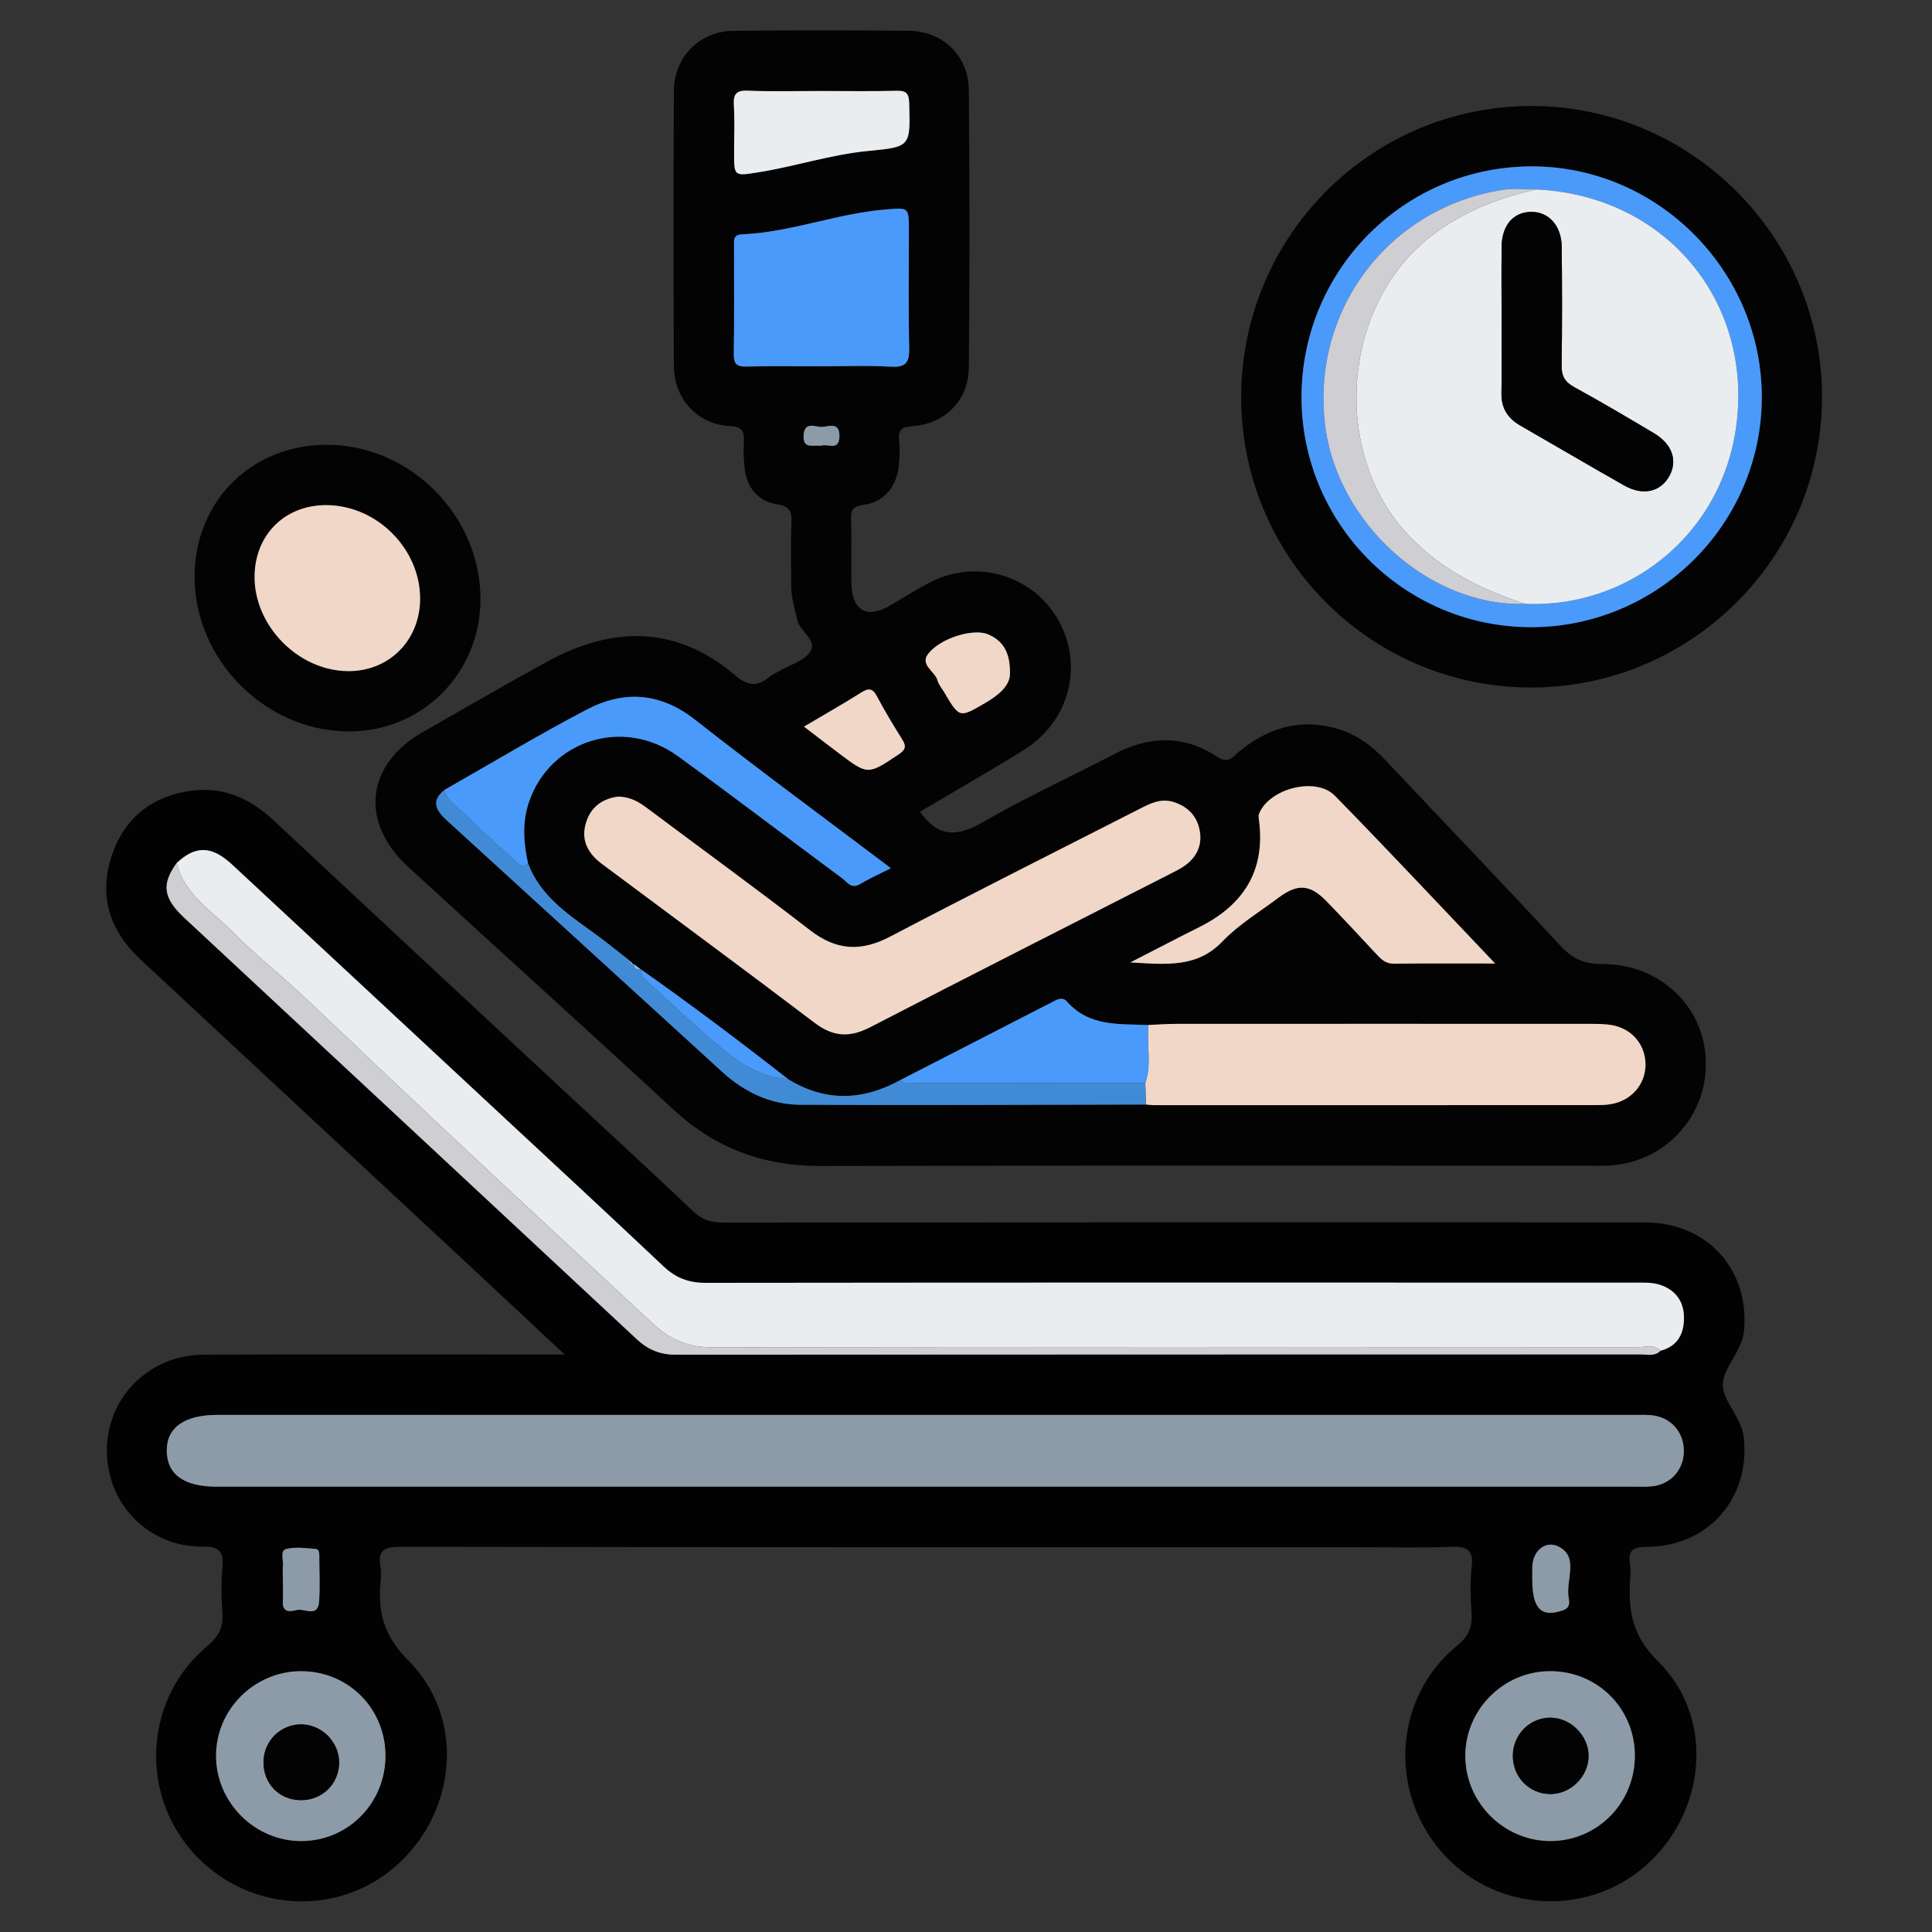
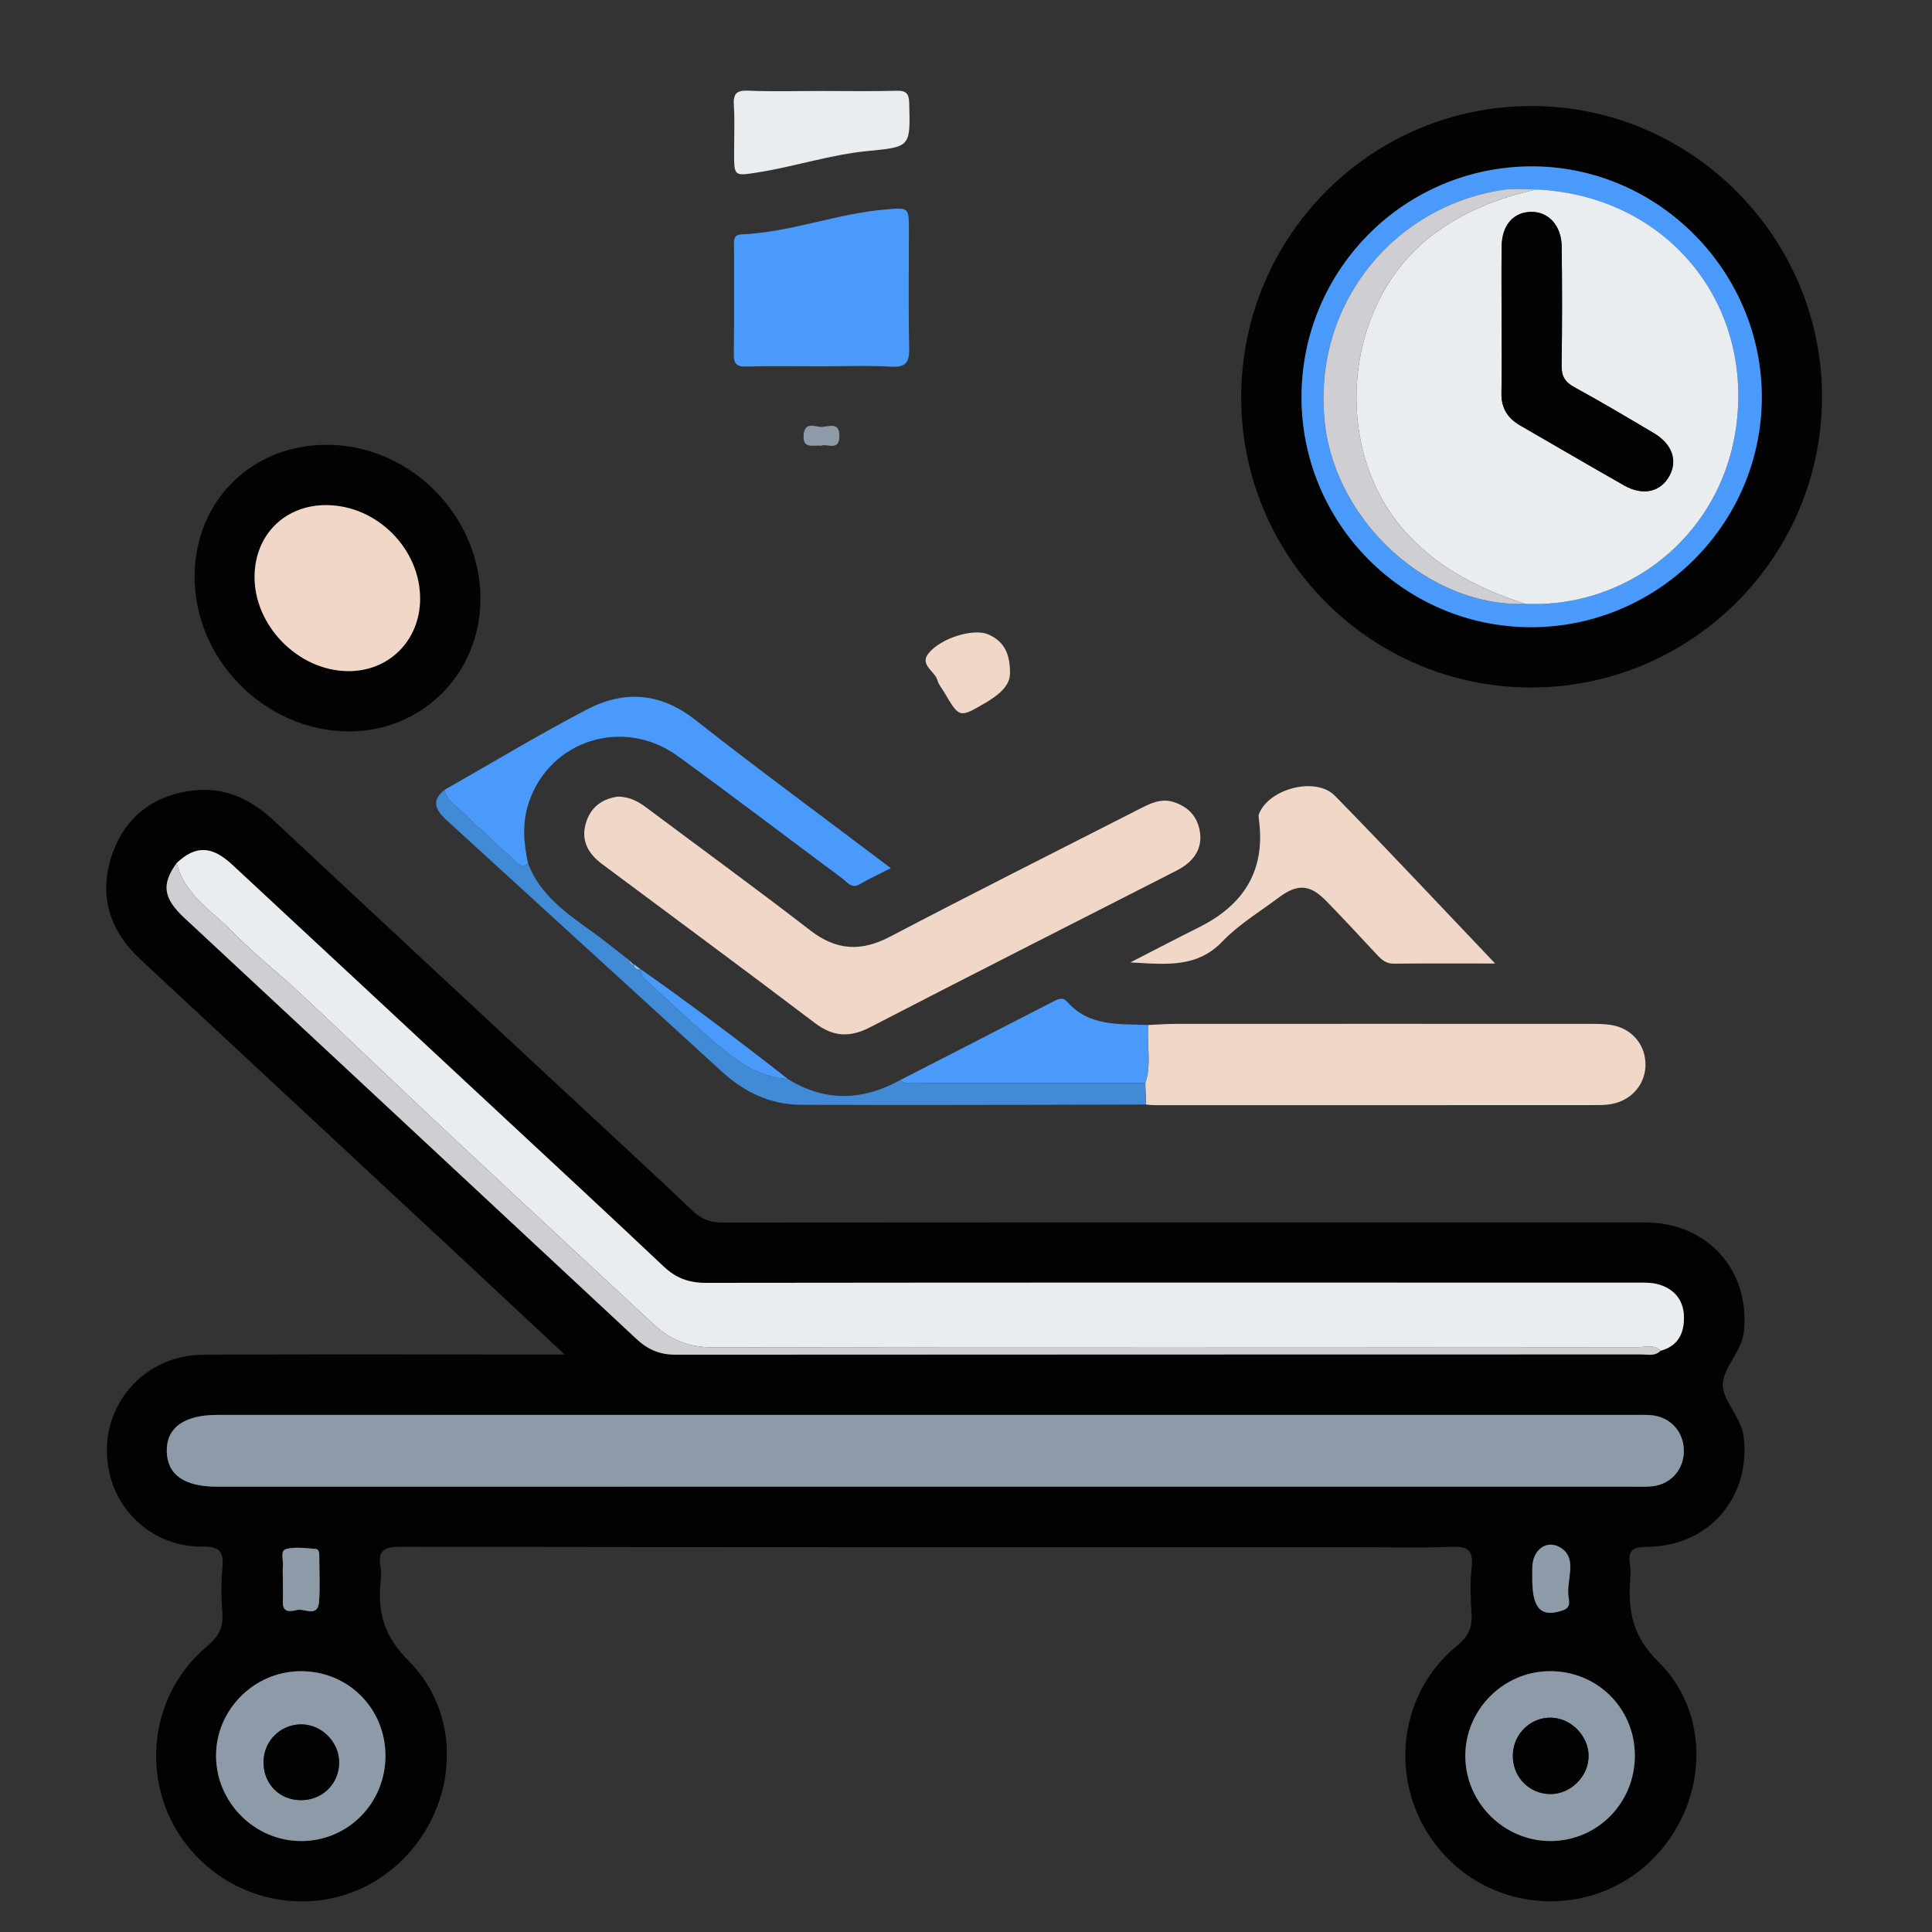
<svg xmlns="http://www.w3.org/2000/svg" version="1.1" id="Layer_1" x="0px" y="0px" viewBox="0 0 70 70" xml:space="preserve">
  <rect x="0" y="0" width="70" height="70" fill="#333333" stroke="none" />
  <g>
    <path fill="#020202" d="M20.459,49.077c-1.287-1.202-2.456-2.297-3.629-3.389c-3.913-3.642-7.829-7.281-11.74-10.924   c-1.096-1.021-1.518-2.269-1.057-3.711c0.449-1.404,1.466-2.22,2.931-2.408c1.16-0.149,2.119,0.302,2.961,1.089   c3.439,3.216,6.889,6.421,10.336,9.629c1.615,1.503,3.241,2.995,4.841,4.514c0.324,0.307,0.645,0.419,1.081,0.419   c11.137-0.01,22.274-0.01,33.411-0.006c2.263,0.001,3.804,1.709,3.594,3.93c-0.072,0.759-0.781,1.35-0.767,1.97   c0.013,0.595,0.685,1.174,0.762,1.906c0.23,2.19-1.281,3.929-3.495,3.948c-0.496,0.004-0.719,0.102-0.632,0.628   c0.033,0.2,0.016,0.41,0.004,0.614c-0.068,1.119,0.099,2.008,1.026,2.923c2.069,2.042,1.731,5.49-0.491,7.413   c-2.179,1.887-5.521,1.633-7.396-0.56c-1.912-2.237-1.662-5.591,0.594-7.438c0.403-0.33,0.555-0.65,0.524-1.146   c-0.036-0.567-0.06-1.144,0.005-1.706c0.074-0.643-0.189-0.75-0.759-0.727c-1.112,0.044-2.227,0.013-3.341,0.013   c-11.569,0-23.138,0.005-34.706-0.015c-0.59-0.001-0.839,0.124-0.729,0.734c0.032,0.176,0.02,0.365,0.002,0.545   c-0.11,1.114,0.133,1.969,1.017,2.855c2.059,2.063,1.755,5.473-0.453,7.423c-2.18,1.925-5.521,1.668-7.44-0.571   c-1.878-2.192-1.628-5.537,0.598-7.389c0.419-0.349,0.582-0.684,0.545-1.203c-0.039-0.544-0.048-1.096,0.002-1.638   c0.053-0.577-0.093-0.771-0.723-0.763c-1.639,0.019-3.009-1.105-3.366-2.646c-0.517-2.231,1.098-4.297,3.413-4.307   c4.091-0.019,8.182-0.005,12.273-0.006C19.871,49.077,20.089,49.077,20.459,49.077z M60.167,48.94   c0.627-0.17,0.856-0.626,0.846-1.227c-0.01-0.594-0.339-0.994-0.882-1.166c-0.293-0.093-0.628-0.074-0.944-0.074   c-11.207-0.003-22.413-0.006-33.62,0.007c-0.612,0.001-1.079-0.174-1.523-0.594c-2.017-1.907-4.055-3.791-6.087-5.681   c-3.181-2.96-6.361-5.921-9.545-8.878c-0.743-0.69-1.324-0.7-2.009-0.06c-0.559,0.768-0.497,1.271,0.284,1.998   c5.46,5.086,10.925,10.167,16.382,15.257c0.406,0.379,0.842,0.563,1.404,0.563c11.661-0.009,23.323-0.006,34.984-0.01   C59.697,49.074,59.962,49.152,60.167,48.94z M33.493,53.865c8.544,0,17.088,0,25.632,0c0.25,0,0.502,0.014,0.749-0.014   c0.655-0.075,1.116-0.588,1.134-1.239c0.018-0.656-0.402-1.202-1.048-1.317c-0.243-0.044-0.498-0.029-0.748-0.029   c-17.111-0.001-34.222-0.001-51.332-0.001c-1.212,0-1.857,0.467-1.838,1.327c0.019,0.841,0.634,1.274,1.818,1.274   C16.405,53.865,24.949,53.865,33.493,53.865z M13.966,63.603c-0.007-1.717-1.363-3.062-3.076-3.053   c-1.691,0.009-3.077,1.409-3.061,3.091c0.016,1.686,1.418,3.071,3.1,3.063C12.622,66.697,13.973,65.318,13.966,63.603z    M59.234,63.595c-0.01-1.713-1.371-3.056-3.087-3.045c-1.689,0.01-3.072,1.414-3.055,3.099c0.017,1.688,1.423,3.069,3.108,3.055   C57.893,66.69,59.243,65.307,59.234,63.595z M10.25,57.219c0,0.272,0.008,0.545-0.002,0.816c-0.017,0.432,0.311,0.345,0.517,0.298   c0.275-0.062,0.754,0.287,0.797-0.301c0.04-0.541,0.009-1.088,0.008-1.632c0-0.114,0-0.269-0.129-0.278   c-0.358-0.027-0.738-0.086-1.073,0.003c-0.23,0.061-0.095,0.403-0.116,0.619C10.236,56.901,10.248,57.061,10.25,57.219z    M55.517,57.214c0,1.084,0.33,1.409,1.122,1.126c0.287-0.102,0.21-0.332,0.189-0.506c-0.073-0.577,0.307-1.306-0.206-1.703   c-0.533-0.414-1.103-0.001-1.105,0.676C55.517,56.943,55.517,57.078,55.517,57.214z" />
-     <path fill="#030303" d="M33.335,29.408c0.664,0.961,1.363,0.905,2.269,0.383c1.55-0.893,3.183-1.64,4.769-2.47   c1.273-0.667,2.526-0.702,3.734,0.104c0.404,0.27,0.581-0.024,0.797-0.201c1.033-0.844,2.173-1.199,3.49-0.838   c0.724,0.198,1.299,0.622,1.808,1.162c2.107,2.235,4.233,4.452,6.321,6.705c0.435,0.469,0.86,0.679,1.515,0.676   c2.022-0.011,3.603,1.424,3.757,3.311c0.17,2.094-1.398,3.882-3.5,3.99c-0.204,0.01-0.409,0.006-0.614,0.006   c-9.319,0-18.638-0.012-27.957,0.01c-2.056,0.005-3.803-0.638-5.318-2.039c-3.189-2.95-6.414-5.861-9.617-8.798   c-1.765-1.619-1.533-3.705,0.532-4.886c1.497-0.856,2.988-1.72,4.5-2.548c2.375-1.3,4.684-1.324,6.827,0.501   c0.437,0.372,0.792,0.417,1.22,0.054c0.102-0.087,0.233-0.139,0.351-0.208c0.391-0.23,0.918-0.372,1.138-0.713   c0.266-0.411-0.369-0.711-0.467-1.138c-0.097-0.421-0.225-0.831-0.224-1.268c0.003-0.752-0.025-1.504,0.01-2.254   c0.02-0.428-0.057-0.603-0.541-0.682c-0.65-0.107-1.07-0.579-1.152-1.27c-0.037-0.315-0.051-0.637-0.032-0.954   c0.024-0.394-0.029-0.583-0.522-0.609c-1.164-0.061-2.008-0.991-2.013-2.17c-0.015-3.325-0.016-6.65,0.001-9.975   c0.006-1.229,0.937-2.161,2.161-2.173c2.114-0.022,4.228-0.02,6.341-0.001c1.239,0.011,2.172,0.897,2.184,2.149   c0.031,3.347,0.03,6.695,0.001,10.043c-0.01,1.198-0.861,2.055-2.052,2.135c-0.388,0.026-0.512,0.129-0.475,0.506   c0.029,0.293,0.021,0.593-0.006,0.887c-0.072,0.787-0.532,1.359-1.289,1.459c-0.407,0.054-0.455,0.205-0.444,0.548   c0.022,0.751-0.002,1.503,0.009,2.254c0.015,1.027,0.553,1.345,1.404,0.843c0.469-0.276,0.93-0.568,1.411-0.822   c1.659-0.877,3.688-0.314,4.639,1.275c0.971,1.624,0.487,3.682-1.13,4.731c-0.628,0.407-1.28,0.777-1.923,1.16   C34.61,28.663,33.964,29.039,33.335,29.408z M22.981,34.972c-0.06-0.059-0.12-0.118-0.18-0.177   c-0.446-0.345-0.882-0.704-1.34-1.033c-0.939-0.673-1.891-1.33-2.327-2.476c-0.162-0.741-0.221-1.476,0.029-2.217   c0.761-2.255,3.425-3.104,5.396-1.674c2.002,1.453,3.967,2.956,5.956,4.428c0.178,0.132,0.328,0.399,0.643,0.211   c0.338-0.202,0.7-0.364,1.121-0.578c-2.431-1.836-4.79-3.568-7.09-5.376c-1.271-0.999-2.585-1.074-3.933-0.369   c-1.745,0.913-3.435,1.932-5.148,2.906c-0.525,0.417-0.29,0.768,0.091,1.115c3.323,3.034,6.643,6.07,9.967,9.103   c0.8,0.73,1.747,1.188,2.825,1.193c4.177,0.022,8.354-0.002,12.532-0.008c0.09,0.008,0.181,0.022,0.271,0.022   c5.378,0.001,10.756,0.002,16.135-0.002c0.202,0,0.41-0.017,0.603-0.07c0.686-0.19,1.119-0.784,1.089-1.462   c-0.03-0.686-0.502-1.234-1.207-1.363c-0.265-0.048-0.541-0.047-0.812-0.047c-4.992-0.003-9.985-0.003-14.977,0   c-0.339,0-0.677,0.026-1.016,0.04c-1.051-0.043-2.143,0.068-2.948-0.849c-0.17-0.193-0.366-0.07-0.553,0.026   c-1.828,0.942-3.658,1.88-5.488,2.818c-1.364,0.749-2.721,0.796-4.07-0.039c-1.747-1.368-3.52-2.7-5.334-3.977l0.01,0.01   c-0.085-0.064-0.17-0.128-0.255-0.192L22.981,34.972z M22.405,28.862c-0.515,0.064-0.966,0.317-1.16,0.909   c-0.217,0.662,0.058,1.151,0.575,1.537c2.568,1.916,5.148,3.817,7.702,5.753c0.668,0.506,1.266,0.54,2.004,0.158   c3.626-1.876,7.269-3.718,10.905-5.574c0.181-0.093,0.368-0.183,0.53-0.305c0.392-0.295,0.59-0.702,0.518-1.189   c-0.08-0.535-0.39-0.898-0.917-1.081c-0.489-0.17-0.887,0.042-1.292,0.248c-3.01,1.535-6.03,3.051-9.023,4.62   c-1.054,0.553-1.947,0.499-2.893-0.233c-1.942-1.501-3.927-2.945-5.892-4.416C23.165,29.07,22.863,28.877,22.405,28.862z    M29.698,13.273c0.863,0,1.728-0.037,2.588,0.013c0.563,0.033,0.667-0.182,0.656-0.69c-0.031-1.41-0.011-2.821-0.011-4.232   c0-0.869,0.001-0.843-0.838-0.775c-1.769,0.144-3.443,0.827-5.222,0.903c-0.317,0.013-0.275,0.238-0.275,0.437   c-0.002,1.297,0.011,2.594-0.009,3.891c-0.005,0.354,0.09,0.472,0.454,0.461C27.926,13.256,28.812,13.273,29.698,13.273z    M54.172,34.91c-2.021-2.122-3.892-4.124-5.809-6.08c-0.688-0.702-2.381-0.259-2.745,0.655c-0.03,0.076-0.009,0.178,0.002,0.266   c0.225,1.819-0.581,3.05-2.17,3.843c-0.776,0.388-1.545,0.79-2.495,1.277c1.333,0.076,2.419,0.195,3.336-0.76   c0.59-0.615,1.347-1.071,2.037-1.588c0.685-0.513,1.137-0.483,1.73,0.128c0.617,0.635,1.22,1.284,1.823,1.932   c0.174,0.187,0.338,0.338,0.627,0.334C51.663,34.901,52.819,34.91,54.172,34.91z M29.763,3.296c-0.886,0-1.773,0.027-2.658-0.011   c-0.437-0.019-0.541,0.126-0.516,0.535c0.035,0.567,0.009,1.138,0.009,1.707c0,0.864-0.001,0.855,0.851,0.721   c1.344-0.211,2.644-0.648,4.005-0.778c1.542-0.148,1.529-0.154,1.489-1.718c-0.009-0.349-0.09-0.473-0.454-0.463   C31.581,3.313,30.672,3.297,29.763,3.296z M36.593,24.414c0.014-0.795-0.264-1.204-0.796-1.431   c-0.519-0.221-1.704,0.124-2.16,0.698c-0.327,0.411,0.243,0.64,0.334,0.98c0.039,0.148,0.154,0.276,0.235,0.413   c0.561,0.953,0.555,0.942,1.493,0.396C36.196,25.179,36.59,24.84,36.593,24.414z M29.13,26.327c0.46,0.352,0.853,0.654,1.248,0.953   c1.069,0.808,1.064,0.8,2.178,0.056c0.234-0.156,0.3-0.278,0.142-0.53c-0.324-0.518-0.64-1.041-0.926-1.58   c-0.162-0.305-0.312-0.296-0.577-0.129C30.546,25.506,29.878,25.885,29.13,26.327z M29.74,16.153   c0.221-0.102,0.671,0.225,0.674-0.358c0.003-0.527-0.396-0.336-0.634-0.328c-0.237,0.008-0.631-0.219-0.664,0.302   C29.083,16.287,29.463,16.111,29.74,16.153z" />
    <path fill="#030303" d="M44.971,14.357C44.995,8.52,49.712,3.82,55.525,3.841c5.796,0.021,10.522,4.795,10.49,10.597   c-0.032,5.807-4.795,10.509-10.606,10.471C49.617,24.872,44.948,20.151,44.971,14.357z M47.157,14.355   c-0.019,4.597,3.699,8.352,8.286,8.368c4.59,0.016,8.359-3.705,8.39-8.283c0.031-4.572-3.715-8.381-8.271-8.412   C50.939,5.998,47.175,9.726,47.157,14.355z" />
    <path fill="#030303" d="M11.891,16.116c3.004,0.029,5.529,2.595,5.517,5.607c-0.011,2.696-2.136,4.806-4.813,4.778   c-3.026-0.032-5.582-2.644-5.544-5.667C7.085,18.109,9.156,16.09,11.891,16.116z M15.221,21.703   c0.008-1.814-1.563-3.391-3.389-3.401c-1.496-0.008-2.583,1.057-2.608,2.555c-0.03,1.791,1.555,3.426,3.355,3.459   C14.077,24.343,15.214,23.218,15.221,21.703z" />
    <path fill="#8C9BA7" d="M33.493,53.865c-8.544,0-17.088,0-25.632,0c-1.184,0-1.799-0.432-1.818-1.274   c-0.019-0.86,0.626-1.327,1.838-1.327c17.111,0,34.222,0,51.332,0.001c0.25,0,0.505-0.015,0.748,0.029   c0.645,0.116,1.066,0.661,1.048,1.317c-0.018,0.65-0.479,1.164-1.134,1.239c-0.247,0.028-0.499,0.014-0.749,0.014   C50.581,53.865,42.037,53.865,33.493,53.865z" />
    <path fill="#EAEDEF" d="M6.403,31.267c0.685-0.64,1.266-0.63,2.009,0.06c3.184,2.957,6.364,5.918,9.545,8.878   c2.032,1.891,4.07,3.775,6.087,5.681c0.444,0.42,0.911,0.595,1.523,0.594c11.207-0.014,22.413-0.01,33.62-0.007   c0.316,0,0.65-0.019,0.944,0.074c0.543,0.172,0.872,0.572,0.882,1.166c0.01,0.602-0.219,1.057-0.846,1.227   c-0.249-0.246-0.562-0.129-0.843-0.129c-11.175-0.007-22.351-0.01-33.526,0.004c-0.828,0.001-1.506-0.267-2.093-0.812   c-2.559-2.375-5.118-4.75-7.667-7.136c-1.722-1.612-3.421-3.249-5.143-4.862c-0.81-0.758-1.689-1.446-2.463-2.237   C7.681,33.001,6.679,32.423,6.403,31.267z" />
    <path fill="#CECED3" d="M6.403,31.267c0.276,1.156,1.278,1.734,2.027,2.5c0.774,0.792,1.654,1.479,2.463,2.237   c1.722,1.613,3.421,3.25,5.143,4.862c2.549,2.386,5.108,4.761,7.667,7.136c0.587,0.545,1.266,0.813,2.093,0.812   c11.175-0.014,22.351-0.01,33.526-0.004c0.281,0,0.594-0.117,0.843,0.129c-0.204,0.212-0.47,0.134-0.709,0.134   c-11.661,0.004-23.323,0.001-34.984,0.01c-0.562,0-0.998-0.184-1.404-0.563c-5.457-5.09-10.922-10.17-16.382-15.257   C5.906,32.538,5.844,32.035,6.403,31.267z" />
    <path fill="#8C9BA7" d="M13.966,63.603c0.007,1.715-1.344,3.094-3.038,3.102c-1.682,0.008-3.084-1.378-3.1-3.063   c-0.016-1.682,1.37-3.082,3.061-3.091C12.603,60.541,13.958,61.886,13.966,63.603z M10.894,65.223   c0.78,0.009,1.393-0.591,1.394-1.364c0.001-0.751-0.645-1.391-1.393-1.381c-0.741,0.01-1.332,0.601-1.346,1.346   C9.533,64.617,10.107,65.214,10.894,65.223z" />
    <path fill="#8C9BA7" d="M59.234,63.595c0.01,1.712-1.34,3.095-3.035,3.109c-1.685,0.014-3.09-1.368-3.108-3.055   c-0.017-1.686,1.366-3.089,3.055-3.099C57.863,60.539,59.224,61.882,59.234,63.595z M54.813,63.592   c-0.013,0.781,0.581,1.401,1.35,1.41c0.746,0.008,1.399-0.641,1.395-1.387c-0.004-0.716-0.621-1.352-1.338-1.38   C55.463,62.206,54.826,62.82,54.813,63.592z" />
    <path fill="#8C9BA7" d="M10.249,57.219c-0.001-0.159-0.013-0.319,0.002-0.476c0.022-0.216-0.114-0.558,0.116-0.619   c0.335-0.089,0.715-0.03,1.073-0.003c0.129,0.01,0.129,0.165,0.129,0.278c0.001,0.544,0.032,1.091-0.008,1.632   c-0.043,0.588-0.522,0.239-0.797,0.301c-0.206,0.047-0.533,0.134-0.517-0.298C10.258,57.764,10.25,57.492,10.249,57.219z" />
    <path fill="#8C9BA7" d="M55.517,57.214c0-0.136,0-0.271,0-0.407c0.002-0.677,0.572-1.09,1.105-0.676   c0.512,0.397,0.133,1.126,0.206,1.703c0.022,0.173,0.098,0.403-0.189,0.506C55.847,58.623,55.517,58.298,55.517,57.214z" />
    <path fill="#F1D7C8" d="M22.405,28.862c0.457,0.014,0.76,0.207,1.055,0.428c1.965,1.471,3.95,2.915,5.892,4.416   c0.947,0.732,1.84,0.785,2.893,0.233c2.992-1.569,6.013-3.085,9.023-4.62c0.405-0.207,0.804-0.418,1.292-0.248   c0.528,0.183,0.838,0.546,0.917,1.081c0.073,0.487-0.125,0.894-0.518,1.189c-0.162,0.122-0.348,0.213-0.53,0.305   c-3.636,1.856-7.279,3.698-10.905,5.574c-0.738,0.382-1.337,0.348-2.004-0.158c-2.553-1.936-5.133-3.837-7.702-5.753   c-0.518-0.386-0.793-0.875-0.575-1.537C21.439,29.18,21.891,28.926,22.405,28.862z" />
    <path fill="#F1D7C8" d="M41.606,37.137c0.339-0.014,0.677-0.04,1.016-0.04c4.992-0.003,9.985-0.002,14.977,0   c0.271,0,0.547-0.001,0.812,0.047c0.705,0.129,1.177,0.677,1.207,1.363c0.03,0.678-0.404,1.273-1.089,1.462   c-0.193,0.053-0.402,0.07-0.603,0.07c-5.378,0.004-10.756,0.003-16.135,0.002c-0.09,0-0.181-0.014-0.271-0.022   c-0.008-0.26-0.015-0.52-0.023-0.779C41.733,38.55,41.539,37.837,41.606,37.137z" />
    <path fill="#499AFA" d="M29.698,13.273c-0.886,0-1.772-0.017-2.657,0.008c-0.364,0.01-0.459-0.107-0.454-0.461   c0.019-1.297,0.007-2.594,0.009-3.891c0-0.199-0.042-0.424,0.275-0.437c1.779-0.075,3.453-0.759,5.222-0.903   c0.84-0.068,0.838-0.094,0.838,0.775c0,1.411-0.021,2.822,0.011,4.232c0.011,0.508-0.093,0.723-0.656,0.69   C31.426,13.236,30.561,13.273,29.698,13.273z" />
    <path fill="#F1D7C8" d="M54.172,34.91c-1.353,0-2.509-0.008-3.664,0.006c-0.289,0.004-0.454-0.147-0.627-0.334   c-0.603-0.648-1.206-1.297-1.823-1.932c-0.594-0.611-1.045-0.641-1.73-0.128c-0.69,0.517-1.447,0.973-2.037,1.588   c-0.917,0.955-2.003,0.837-3.336,0.76c0.95-0.487,1.718-0.889,2.495-1.277c1.589-0.793,2.396-2.024,2.17-3.843   c-0.011-0.088-0.032-0.189-0.002-0.266c0.364-0.914,2.056-1.357,2.745-0.655C50.28,30.786,52.151,32.788,54.172,34.91z" />
    <path fill="#499AFA" d="M16.107,28.617c1.713-0.973,3.403-1.993,5.148-2.906c1.348-0.705,2.663-0.63,3.933,0.369   c2.3,1.807,4.659,3.539,7.09,5.376c-0.421,0.215-0.783,0.377-1.121,0.578c-0.315,0.188-0.465-0.079-0.643-0.211   c-1.988-1.472-3.954-2.975-5.956-4.428c-1.97-1.43-4.635-0.58-5.396,1.674c-0.25,0.741-0.191,1.476-0.029,2.217   c-0.235,0.205-0.38-0.019-0.511-0.136c-0.64-0.574-1.275-1.154-1.891-1.754C16.495,29.166,16.172,28.99,16.107,28.617z" />
    <path fill="#418BD6" d="M16.107,28.617c0.066,0.373,0.388,0.549,0.625,0.779c0.616,0.6,1.251,1.18,1.891,1.754   c0.131,0.118,0.276,0.341,0.511,0.136c0.436,1.147,1.388,1.803,2.327,2.476c0.458,0.328,0.894,0.688,1.34,1.033   c0.025,0.095,0.075,0.164,0.18,0.177c0,0-0.013-0.038-0.013-0.037c0.003,0.174,0.121,0.194,0.255,0.192c0,0-0.01-0.01-0.01-0.01   c0.032,0.105,0.031,0.247,0.1,0.311c0.983,0.901,1.943,1.83,2.977,2.669c0.643,0.522,1.381,0.946,2.257,0.998   c1.349,0.836,2.706,0.789,4.07,0.039c0.194,0.174,0.432,0.106,0.651,0.106c2.743,0.004,5.486,0.002,8.229,0.001   c0.008,0.26,0.015,0.519,0.023,0.779c-4.177,0.007-8.354,0.03-12.531,0.008c-1.078-0.006-2.025-0.463-2.825-1.193   c-3.324-3.033-6.644-6.069-9.967-9.103C15.817,29.385,15.582,29.034,16.107,28.617z" />
    <path fill="#499AFA" d="M41.498,39.24c-2.743,0-5.486,0.002-8.229-0.001c-0.22,0-0.457,0.068-0.651-0.106   c1.83-0.939,3.66-1.876,5.488-2.818c0.187-0.096,0.383-0.22,0.553-0.026c0.805,0.917,1.897,0.805,2.948,0.849   C41.539,37.837,41.733,38.55,41.498,39.24z" />
    <path fill="#EAEDEF" d="M29.763,3.297c0.909,0,1.818,0.016,2.726-0.008c0.363-0.01,0.445,0.114,0.454,0.463   c0.04,1.564,0.053,1.57-1.489,1.718c-1.361,0.13-2.66,0.567-4.005,0.778c-0.852,0.134-0.851,0.142-0.851-0.721   c0-0.569,0.026-1.14-0.009-1.707c-0.025-0.409,0.079-0.554,0.516-0.535C27.99,3.323,28.877,3.296,29.763,3.297z" />
    <path fill="#F1D7C8" d="M36.593,24.414c-0.003,0.426-0.397,0.765-0.895,1.055c-0.938,0.546-0.932,0.557-1.493-0.396   c-0.081-0.137-0.196-0.265-0.235-0.413c-0.09-0.34-0.66-0.569-0.334-0.98c0.456-0.573,1.641-0.919,2.16-0.698   C36.329,23.209,36.607,23.618,36.593,24.414z" />
-     <path fill="#F1D7C8" d="M29.13,26.327c0.748-0.443,1.416-0.822,2.065-1.23c0.265-0.167,0.415-0.176,0.577,0.129   c0.286,0.539,0.603,1.062,0.926,1.58c0.157,0.252,0.091,0.374-0.142,0.53c-1.113,0.745-1.109,0.753-2.178-0.056   C29.983,26.982,29.59,26.679,29.13,26.327z" />
    <path fill="#499AFA" d="M28.548,39.094c-0.875-0.052-1.614-0.476-2.257-0.998c-1.033-0.839-1.994-1.768-2.977-2.669   c-0.07-0.064-0.069-0.205-0.1-0.311C25.028,36.393,26.801,37.726,28.548,39.094z" />
    <path fill="#8C9BA7" d="M29.74,16.153c-0.277-0.042-0.656,0.134-0.624-0.383c0.033-0.521,0.427-0.294,0.664-0.302   c0.238-0.008,0.637-0.199,0.634,0.328C30.41,16.378,29.961,16.051,29.74,16.153z" />
    <path fill="#88C5F8" d="M23.224,35.127c-0.134,0.002-0.252-0.018-0.255-0.192C23.054,34.998,23.139,35.063,23.224,35.127z" />
    <path fill="#88C5F8" d="M22.981,34.972c-0.105-0.013-0.155-0.082-0.18-0.177C22.861,34.854,22.921,34.913,22.981,34.972z" />
    <path fill="#499AFA" d="M47.157,14.355c0.019-4.628,3.783-8.357,8.405-8.326c4.556,0.03,8.301,3.84,8.271,8.412   c-0.031,4.578-3.8,8.299-8.39,8.283C50.856,22.707,47.138,18.952,47.157,14.355z M55.256,21.878   c3.918,0.182,7.62-2.811,7.724-7.365c0.094-4.098-2.944-7.447-7.319-7.649c-0.385,0-0.777-0.048-1.154,0.007   c-4.087,0.595-6.992,4.257-6.504,8.487C48.417,18.942,51.806,22.001,55.256,21.878z" />
    <path fill="#F1D7C8" d="M15.221,21.703c-0.007,1.515-1.145,2.64-2.642,2.613c-1.8-0.033-3.385-1.667-3.355-3.459   c0.025-1.498,1.112-2.564,2.608-2.555C13.658,18.312,15.23,19.889,15.221,21.703z" />
    <path fill="#030303" d="M10.894,65.223c-0.786-0.009-1.361-0.606-1.346-1.4c0.014-0.744,0.606-1.335,1.346-1.346   c0.748-0.01,1.394,0.63,1.393,1.381C12.286,64.632,11.674,65.232,10.894,65.223z" />
    <path fill="#030303" d="M54.813,63.592c0.013-0.772,0.65-1.386,1.406-1.357c0.717,0.028,1.334,0.664,1.338,1.38   c0.004,0.746-0.649,1.395-1.395,1.387C55.394,64.994,54.8,64.373,54.813,63.592z" />
    <path fill="#EAEDEF" d="M55.661,6.864c4.375,0.202,7.413,3.551,7.319,7.649c-0.104,4.554-3.806,7.547-7.724,7.365   c-1.582-0.518-3.02-1.217-4.212-2.471c-2.851-3.001-2.433-8.416,0.875-10.904C53.054,7.65,54.307,7.164,55.661,6.864z    M54.405,11.592c0,0.887,0.011,1.774-0.004,2.66c-0.009,0.538,0.228,0.905,0.68,1.165c1.257,0.723,2.506,1.459,3.768,2.173   c0.686,0.388,1.328,0.233,1.644-0.359c0.296-0.555,0.089-1.146-0.567-1.535c-0.954-0.567-1.909-1.134-2.883-1.666   c-0.343-0.188-0.47-0.402-0.463-0.794c0.023-1.432,0.02-2.865,0.004-4.297c-0.009-0.774-0.485-1.281-1.129-1.261   c-0.633,0.019-1.038,0.491-1.047,1.255C54.396,9.818,54.405,10.705,54.405,11.592z" />
    <path fill="#CECED3" d="M55.661,6.864c-1.354,0.301-2.607,0.786-3.741,1.639c-3.308,2.488-3.726,7.903-0.875,10.904   c1.191,1.254,2.63,1.953,4.212,2.471c-3.45,0.122-6.84-2.936-7.253-6.521c-0.488-4.23,2.418-7.892,6.504-8.487   C54.884,6.816,55.276,6.864,55.661,6.864z" />
    <path fill="#030303" d="M54.405,11.592c0-0.887-0.009-1.774,0.002-2.66c0.009-0.764,0.414-1.236,1.047-1.255   c0.644-0.019,1.12,0.487,1.129,1.261c0.016,1.432,0.019,2.865-0.004,4.297c-0.006,0.392,0.12,0.607,0.463,0.794   c0.974,0.532,1.929,1.099,2.883,1.666c0.656,0.39,0.863,0.98,0.567,1.535c-0.316,0.592-0.959,0.748-1.644,0.359   c-1.262-0.714-2.511-1.45-3.768-2.173c-0.452-0.26-0.689-0.627-0.68-1.165C54.416,13.366,54.405,12.479,54.405,11.592z" />
  </g>
</svg>